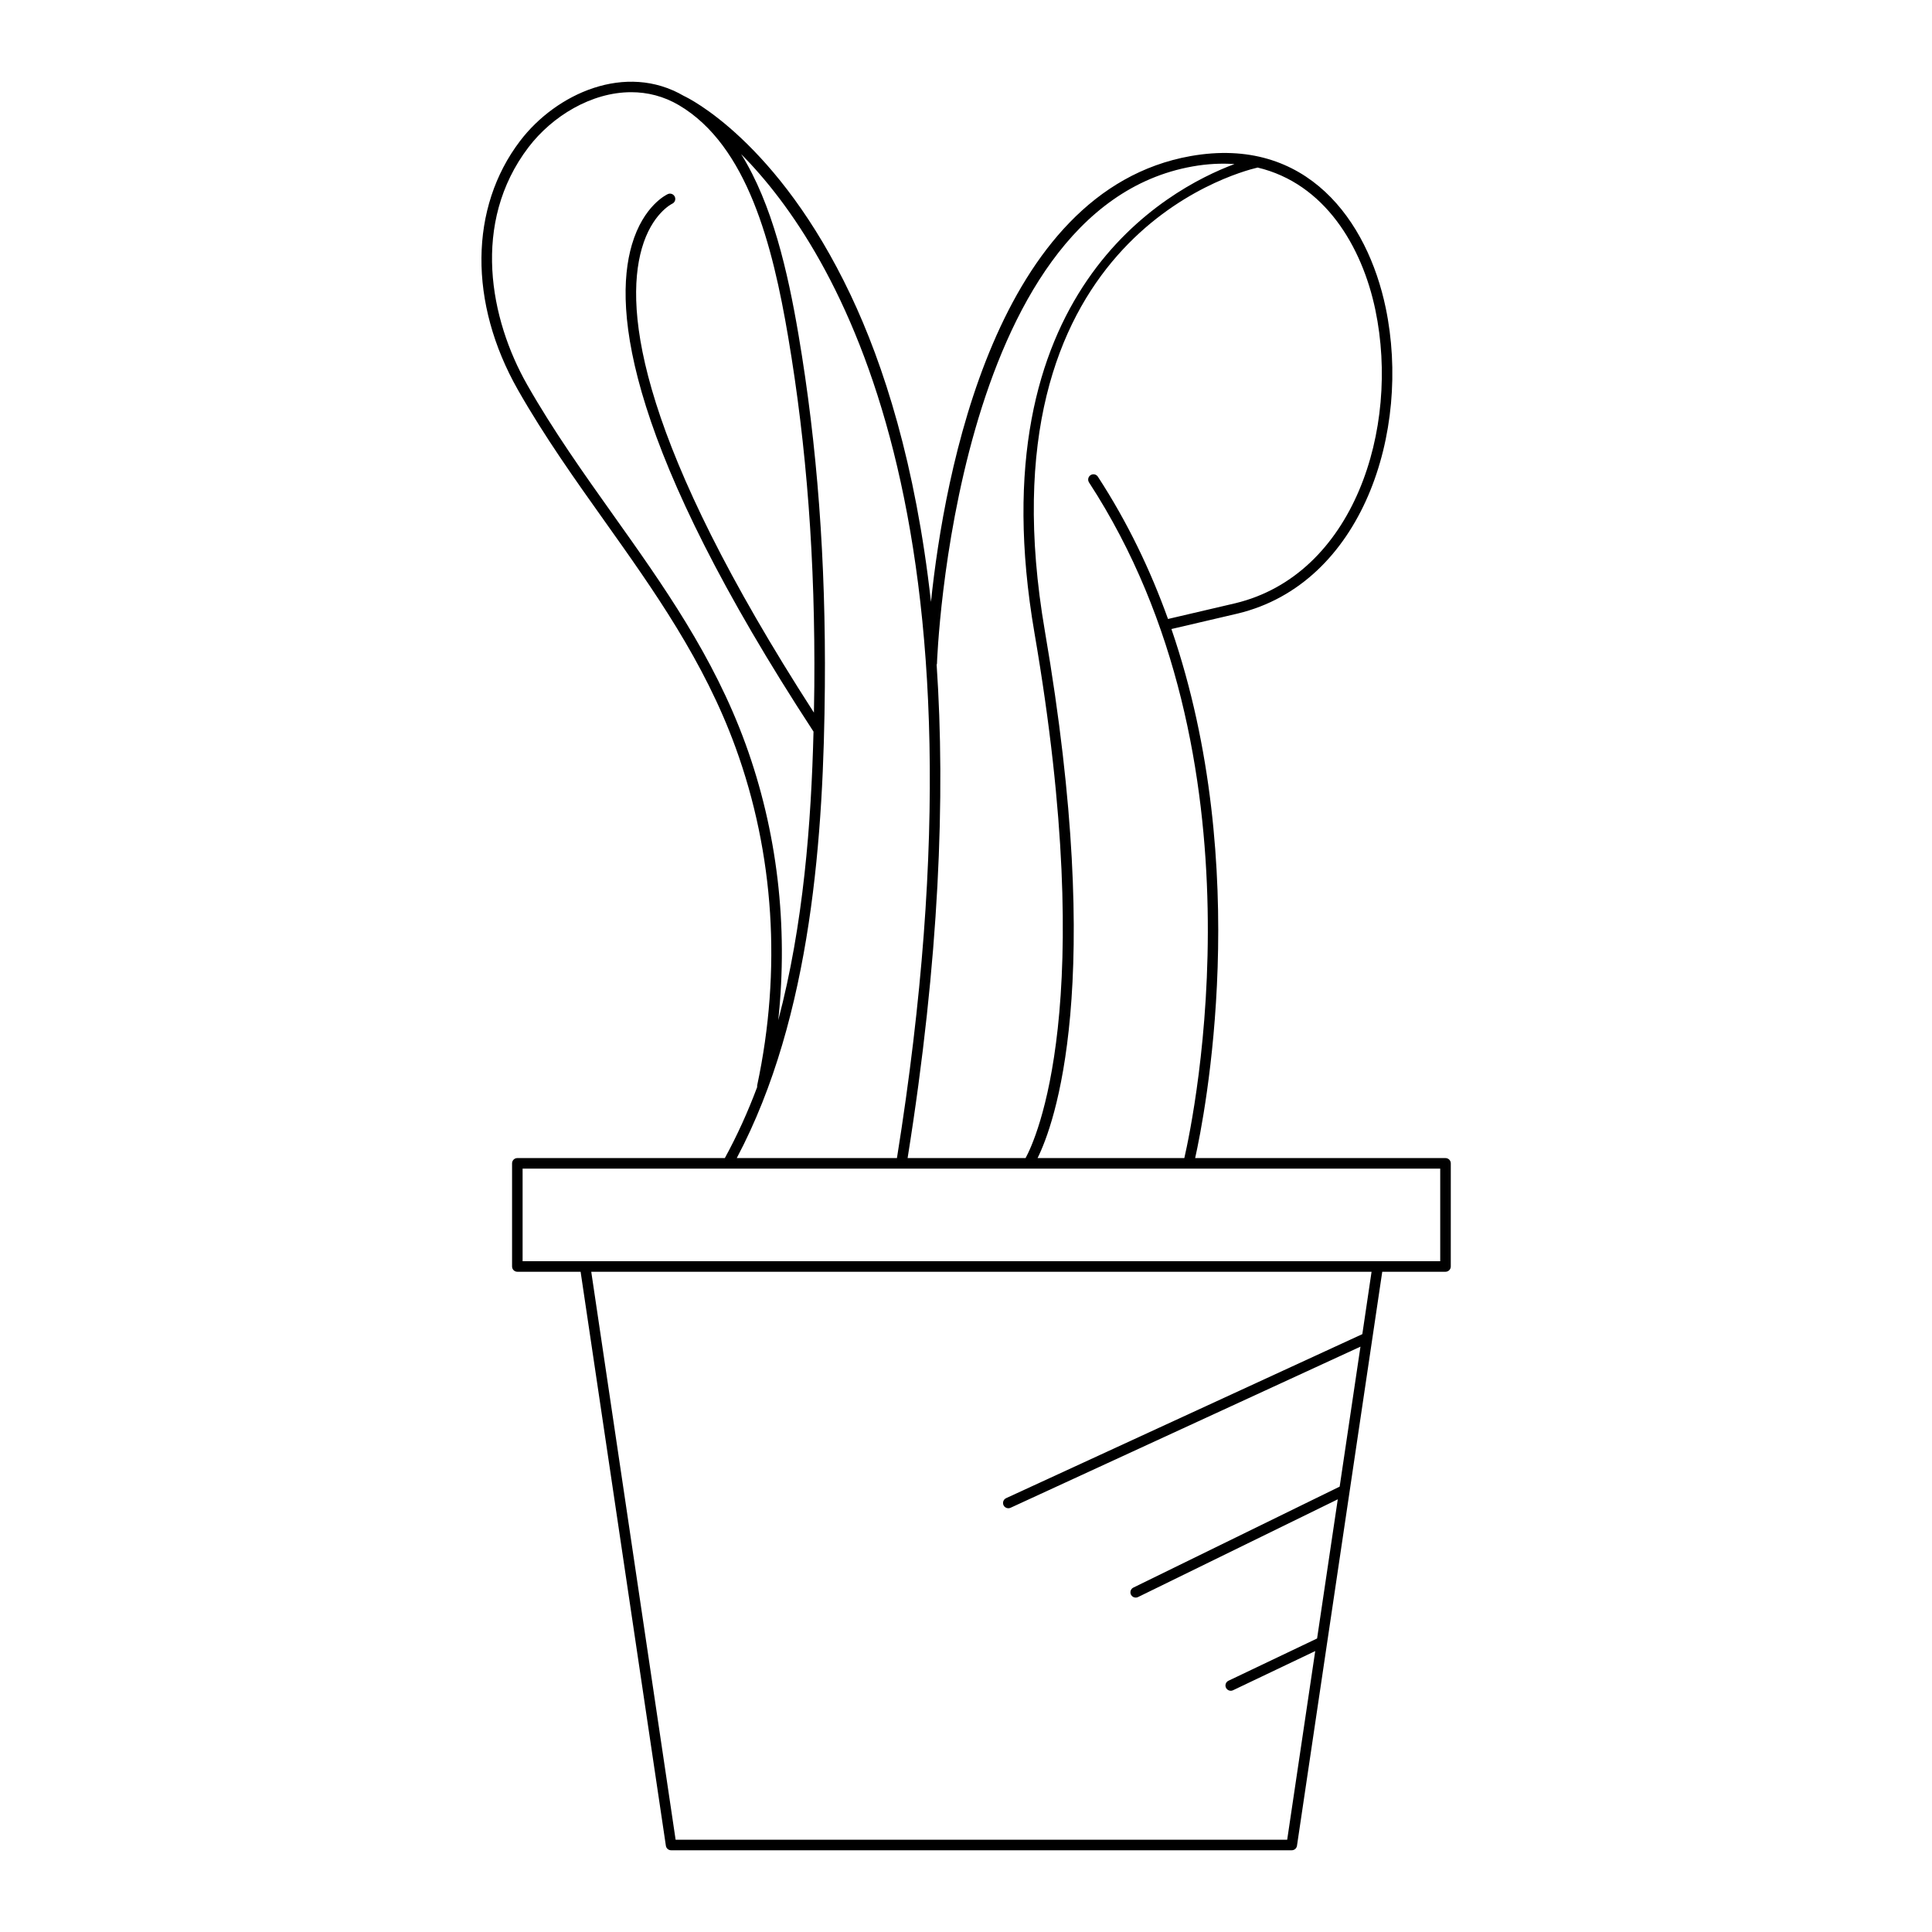
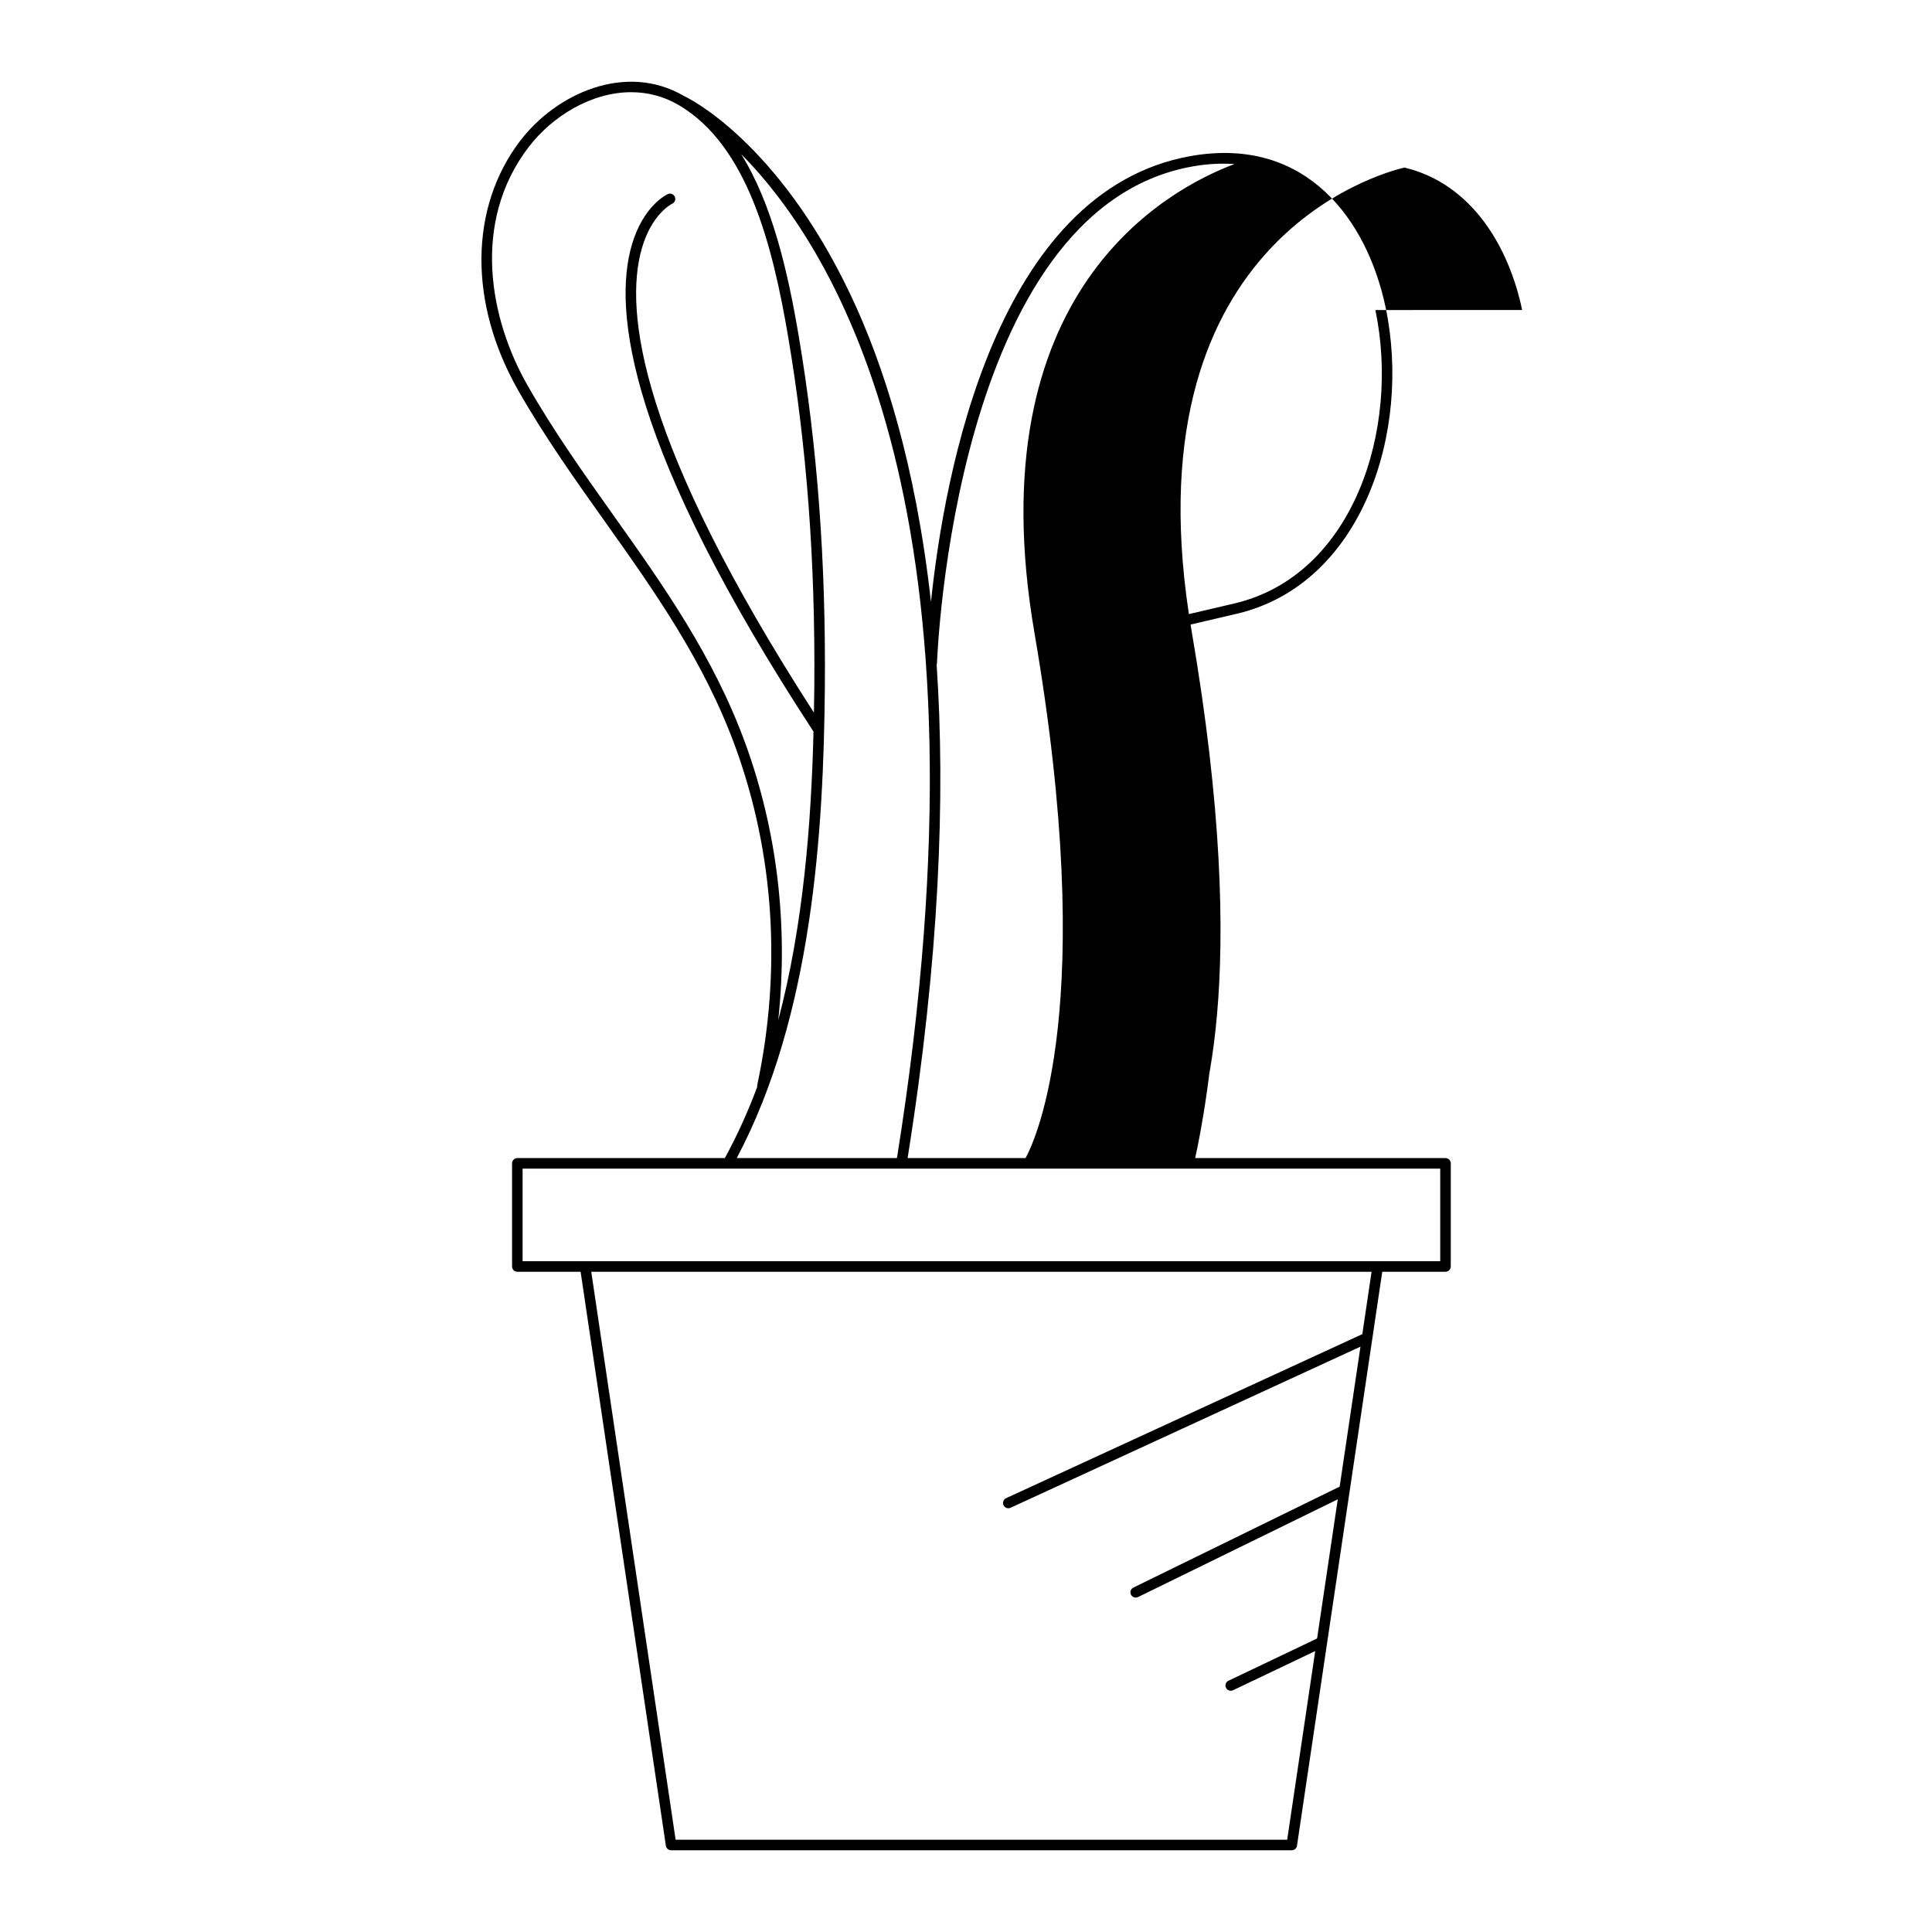
<svg xmlns="http://www.w3.org/2000/svg" fill="#000000" width="800px" height="800px" version="1.1" viewBox="144 144 512 512">
-   <path d="m344.66 432.08c-2.438 6.519-5.289 12.816-8.566 18.82h-54.992c-0.773 0-1.398 0.629-1.398 1.398v27.332c0 0.77 0.625 1.398 1.398 1.398h16.766l22.598 152.12c0.102 0.684 0.688 1.191 1.383 1.191h164.48c0.695 0 1.281-0.508 1.383-1.191l22.598-152.12h16.762c0.773 0 1.398-0.629 1.398-1.398l0.004-27.328c0-0.77-0.625-1.398-1.398-1.398l-66.348-0.004c2.519-11.285 15.473-76.805-6.289-140.2l17.539-4.098c33.023-7.926 46.086-48.223 39.25-81.012-4.801-23.027-20.863-45.68-51.676-40.234-51.668 9.176-65.301 84.266-68.836 118.15-4.07-36.566-12.574-62.953-21.289-81.336-19.344-40.809-43.152-52.27-44.16-52.73h-0.004c-15.441-9.031-33.883-0.637-43.43 11.902-13.457 17.668-13.672 42.957-0.566 66 7.004 12.312 15.141 23.758 23.008 34.828 12.949 18.219 26.34 37.059 34.645 59.887 10.246 28.152 12.234 59.109 5.75 89.527-0.035 0.168-0.035 0.336-0.012 0.5zm160.37 65.48-94.398 43.469c-0.703 0.328-1.008 1.16-0.688 1.859 0.234 0.516 0.742 0.816 1.27 0.816 0.195 0 0.395-0.039 0.586-0.125l92.738-42.703-5.512 37.094-54.668 26.754c-0.695 0.34-0.98 1.18-0.641 1.875 0.242 0.492 0.742 0.781 1.258 0.781 0.207 0 0.418-0.043 0.613-0.141l52.938-25.906-5.481 36.879-23.484 11.199c-0.699 0.332-0.996 1.168-0.66 1.863 0.242 0.504 0.742 0.797 1.262 0.797 0.203 0 0.406-0.043 0.602-0.137l21.785-10.387-7.43 50.004h-162.07l-22.359-150.52 206.79-0.004zm20.645-43.859v24.535h-243.18v-24.535zm-17.184-227.54c6.57 31.512-5.766 70.18-37.156 77.715l-17.801 4.16c-4.613-12.848-10.68-25.578-18.586-37.711-0.422-0.645-1.285-0.836-1.938-0.406-0.645 0.422-0.828 1.285-0.406 1.934 47.664 73.137 27.73 168.27 25.258 179.04h-38.891c4.375-8.832 18.062-45.762 1.934-139.64-17.695-103.02 50.039-121.36 56.383-122.85 17.738 4.215 27.68 20.855 31.203 37.75zm-116.27 93.949c0.012-0.066 0.078-0.109 0.082-0.18 0.035-1.207 4.402-120.58 67.738-131.82 3.969-0.707 7.652-0.867 11.109-0.633-17.797 6.656-68.535 33.859-53.004 124.26 16.941 98.594 0.324 134.25-2.352 139.16h-31.266c8.438-52.82 10.047-95.918 7.691-130.79zm-50.672 20.977c-8.434-23.18-21.938-42.176-34.996-60.551-7.824-11.012-15.922-22.402-22.855-34.594-9.828-17.273-14.898-42.879 0.359-62.918 6.285-8.242 16.676-14.59 27.215-14.59 4.297 0 8.617 1.055 12.691 3.465 18.121 10.738 24.785 37.047 28.906 61.367 4.938 29.121 7.207 59.43 6.934 92.648-0.02 2.266-0.062 4.609-0.105 6.941-46.098-71.453-50.367-106.34-45.613-123 2.625-9.191 7.922-11.797 8.051-11.863 0.699-0.316 1.012-1.141 0.695-1.848-0.316-0.707-1.148-1.023-1.848-0.707-0.262 0.121-6.473 3-9.527 13.41-5.121 17.457-0.902 54.012 48.133 129.04-0.602 24.148-2.668 51.188-9.344 76.48 2.676-25.078-0.262-50.109-8.695-73.281zm21.047-15.145c0.277-33.387-2.004-63.855-6.969-93.141-2.863-16.879-6.961-34.695-15.219-47.973 25.355 25.598 68.578 95.953 41.293 266.07h-42.453c20.016-37.727 23.027-86.473 23.348-124.96z" />
+   <path d="m344.66 432.08c-2.438 6.519-5.289 12.816-8.566 18.82h-54.992c-0.773 0-1.398 0.629-1.398 1.398v27.332c0 0.77 0.625 1.398 1.398 1.398h16.766l22.598 152.12c0.102 0.684 0.688 1.191 1.383 1.191h164.48c0.695 0 1.281-0.508 1.383-1.191l22.598-152.12h16.762c0.773 0 1.398-0.629 1.398-1.398l0.004-27.328c0-0.77-0.625-1.398-1.398-1.398l-66.348-0.004c2.519-11.285 15.473-76.805-6.289-140.2l17.539-4.098c33.023-7.926 46.086-48.223 39.25-81.012-4.801-23.027-20.863-45.68-51.676-40.234-51.668 9.176-65.301 84.266-68.836 118.15-4.07-36.566-12.574-62.953-21.289-81.336-19.344-40.809-43.152-52.27-44.16-52.73h-0.004c-15.441-9.031-33.883-0.637-43.43 11.902-13.457 17.668-13.672 42.957-0.566 66 7.004 12.312 15.141 23.758 23.008 34.828 12.949 18.219 26.34 37.059 34.645 59.887 10.246 28.152 12.234 59.109 5.75 89.527-0.035 0.168-0.035 0.336-0.012 0.5zm160.37 65.48-94.398 43.469c-0.703 0.328-1.008 1.16-0.688 1.859 0.234 0.516 0.742 0.816 1.27 0.816 0.195 0 0.395-0.039 0.586-0.125l92.738-42.703-5.512 37.094-54.668 26.754c-0.695 0.34-0.98 1.18-0.641 1.875 0.242 0.492 0.742 0.781 1.258 0.781 0.207 0 0.418-0.043 0.613-0.141l52.938-25.906-5.481 36.879-23.484 11.199c-0.699 0.332-0.996 1.168-0.66 1.863 0.242 0.504 0.742 0.797 1.262 0.797 0.203 0 0.406-0.043 0.602-0.137l21.785-10.387-7.43 50.004h-162.07l-22.359-150.52 206.79-0.004zm20.645-43.859v24.535h-243.18v-24.535zm-17.184-227.54c6.57 31.512-5.766 70.18-37.156 77.715l-17.801 4.16c-4.613-12.848-10.68-25.578-18.586-37.711-0.422-0.645-1.285-0.836-1.938-0.406-0.645 0.422-0.828 1.285-0.406 1.934 47.664 73.137 27.73 168.27 25.258 179.04c4.375-8.832 18.062-45.762 1.934-139.64-17.695-103.02 50.039-121.36 56.383-122.85 17.738 4.215 27.68 20.855 31.203 37.75zm-116.27 93.949c0.012-0.066 0.078-0.109 0.082-0.18 0.035-1.207 4.402-120.58 67.738-131.82 3.969-0.707 7.652-0.867 11.109-0.633-17.797 6.656-68.535 33.859-53.004 124.26 16.941 98.594 0.324 134.25-2.352 139.16h-31.266c8.438-52.82 10.047-95.918 7.691-130.79zm-50.672 20.977c-8.434-23.18-21.938-42.176-34.996-60.551-7.824-11.012-15.922-22.402-22.855-34.594-9.828-17.273-14.898-42.879 0.359-62.918 6.285-8.242 16.676-14.59 27.215-14.59 4.297 0 8.617 1.055 12.691 3.465 18.121 10.738 24.785 37.047 28.906 61.367 4.938 29.121 7.207 59.43 6.934 92.648-0.02 2.266-0.062 4.609-0.105 6.941-46.098-71.453-50.367-106.34-45.613-123 2.625-9.191 7.922-11.797 8.051-11.863 0.699-0.316 1.012-1.141 0.695-1.848-0.316-0.707-1.148-1.023-1.848-0.707-0.262 0.121-6.473 3-9.527 13.41-5.121 17.457-0.902 54.012 48.133 129.04-0.602 24.148-2.668 51.188-9.344 76.48 2.676-25.078-0.262-50.109-8.695-73.281zm21.047-15.145c0.277-33.387-2.004-63.855-6.969-93.141-2.863-16.879-6.961-34.695-15.219-47.973 25.355 25.598 68.578 95.953 41.293 266.07h-42.453c20.016-37.727 23.027-86.473 23.348-124.96z" />
</svg>